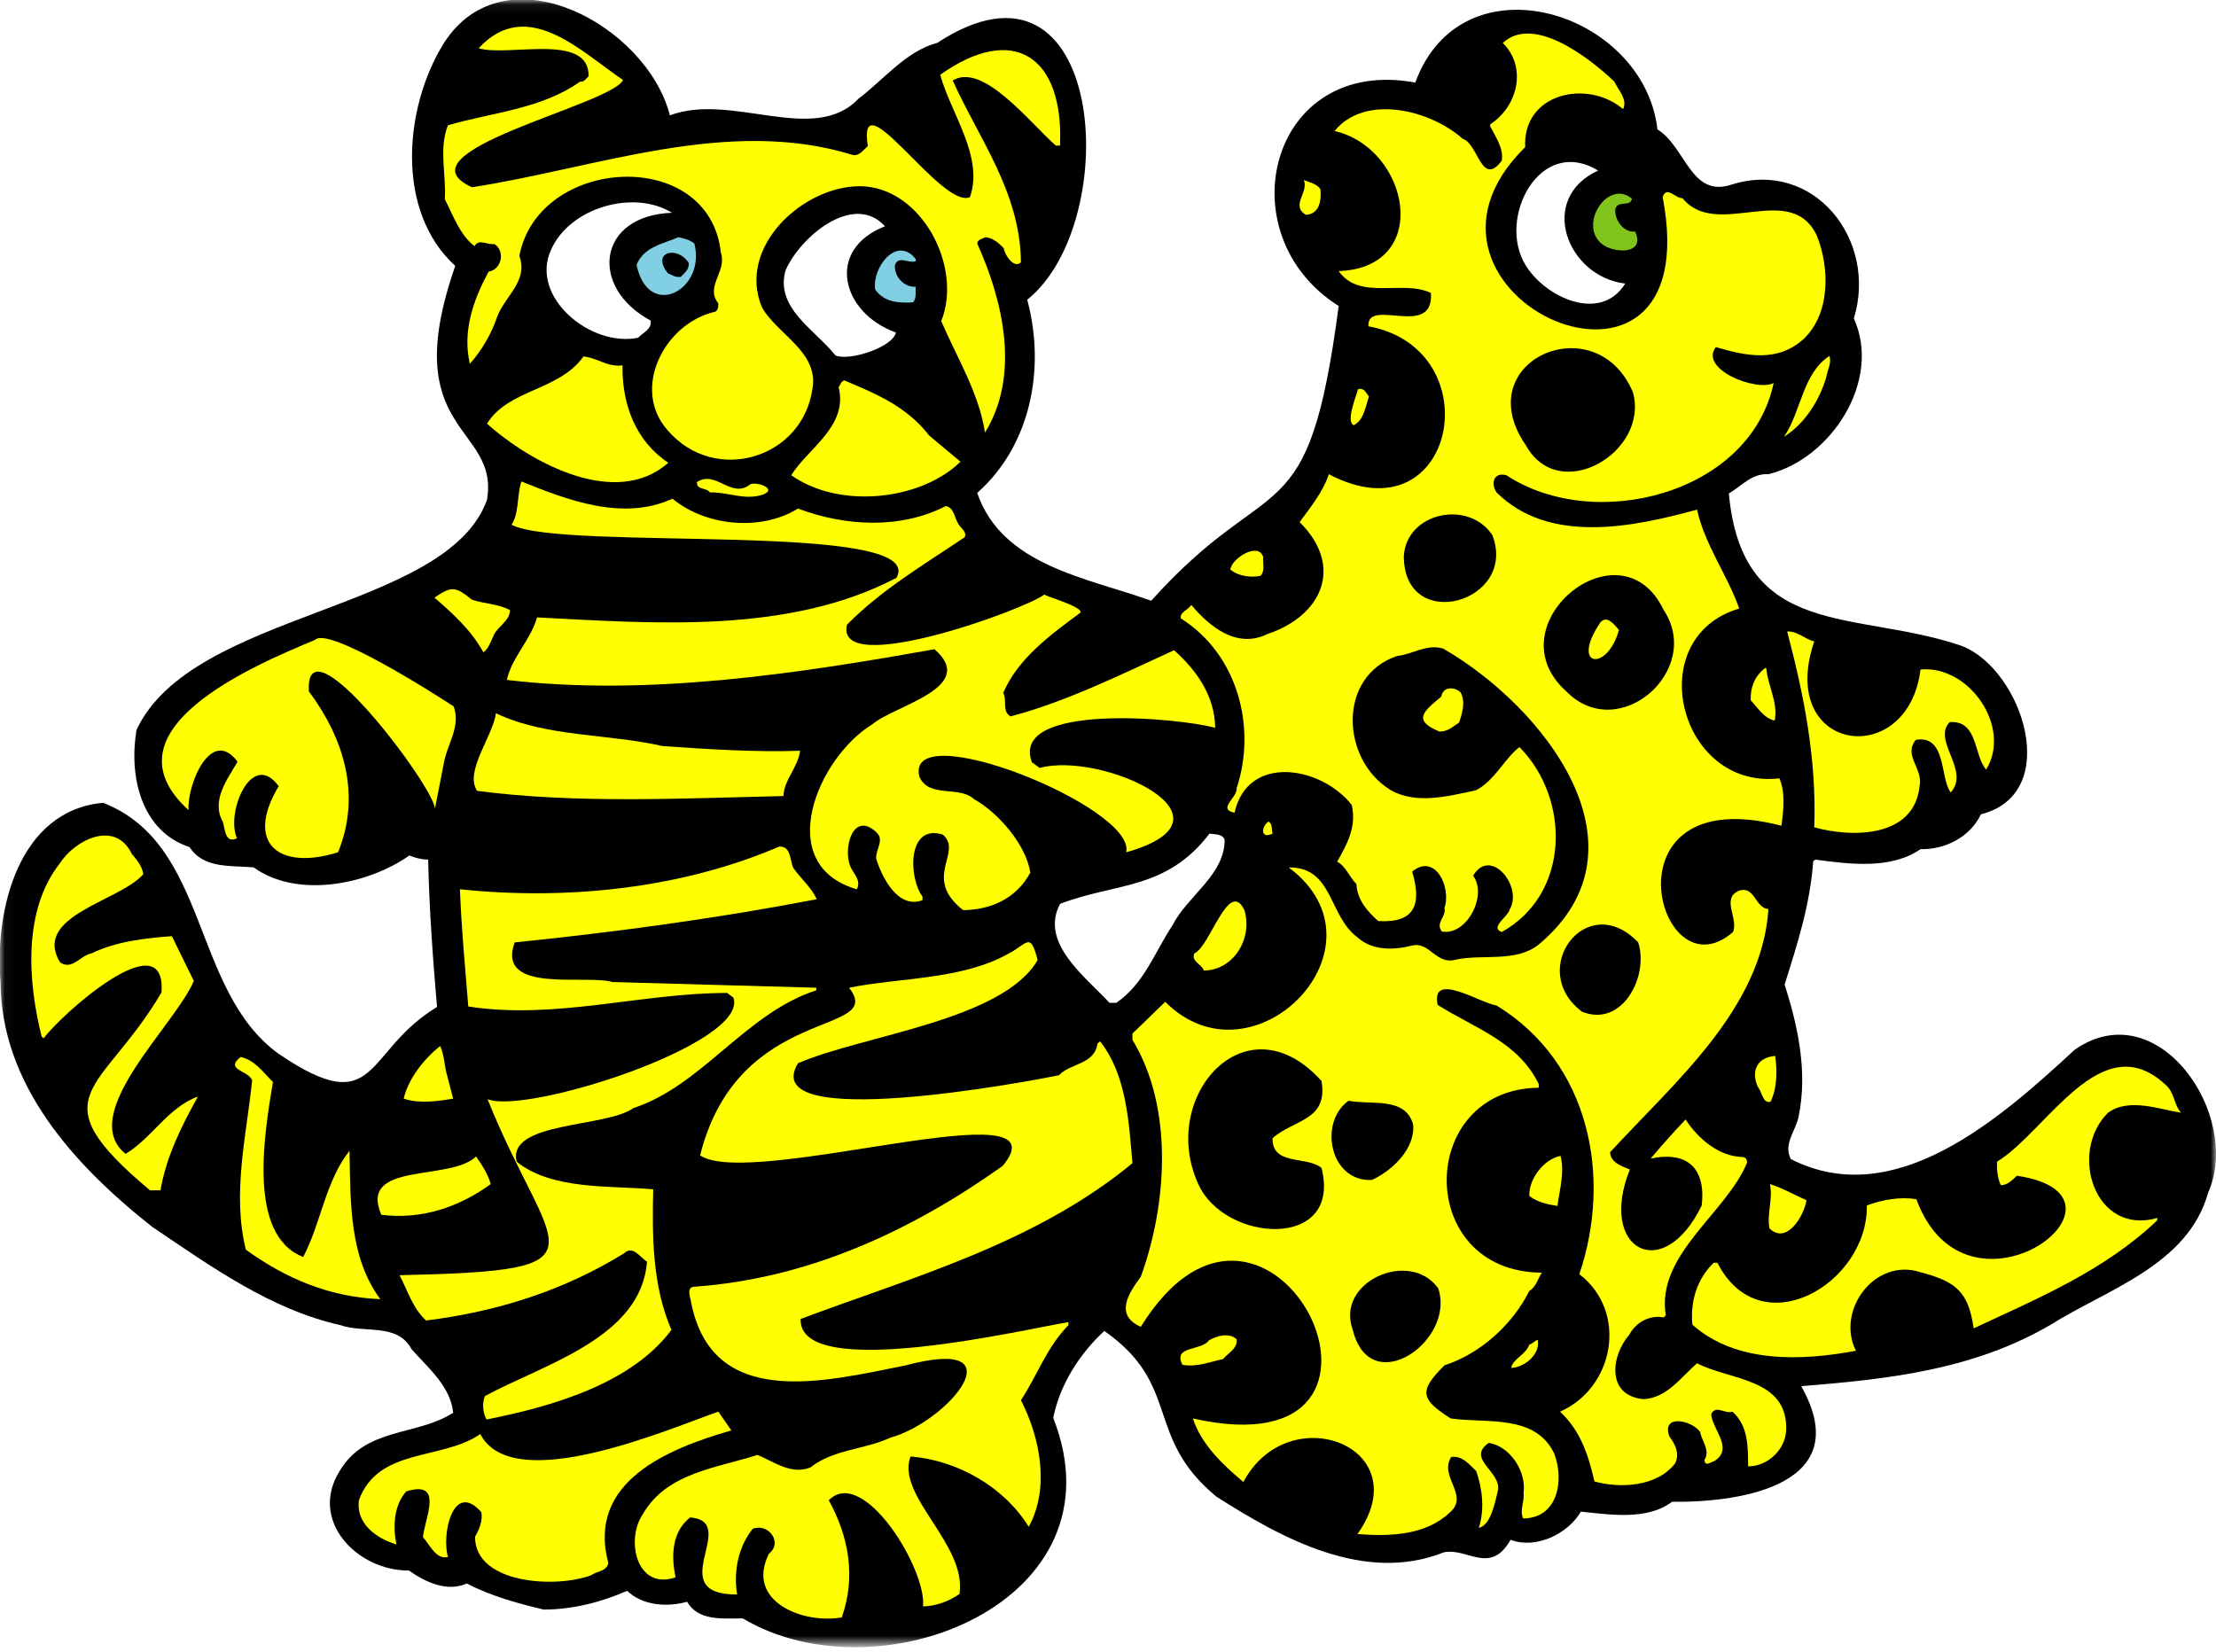
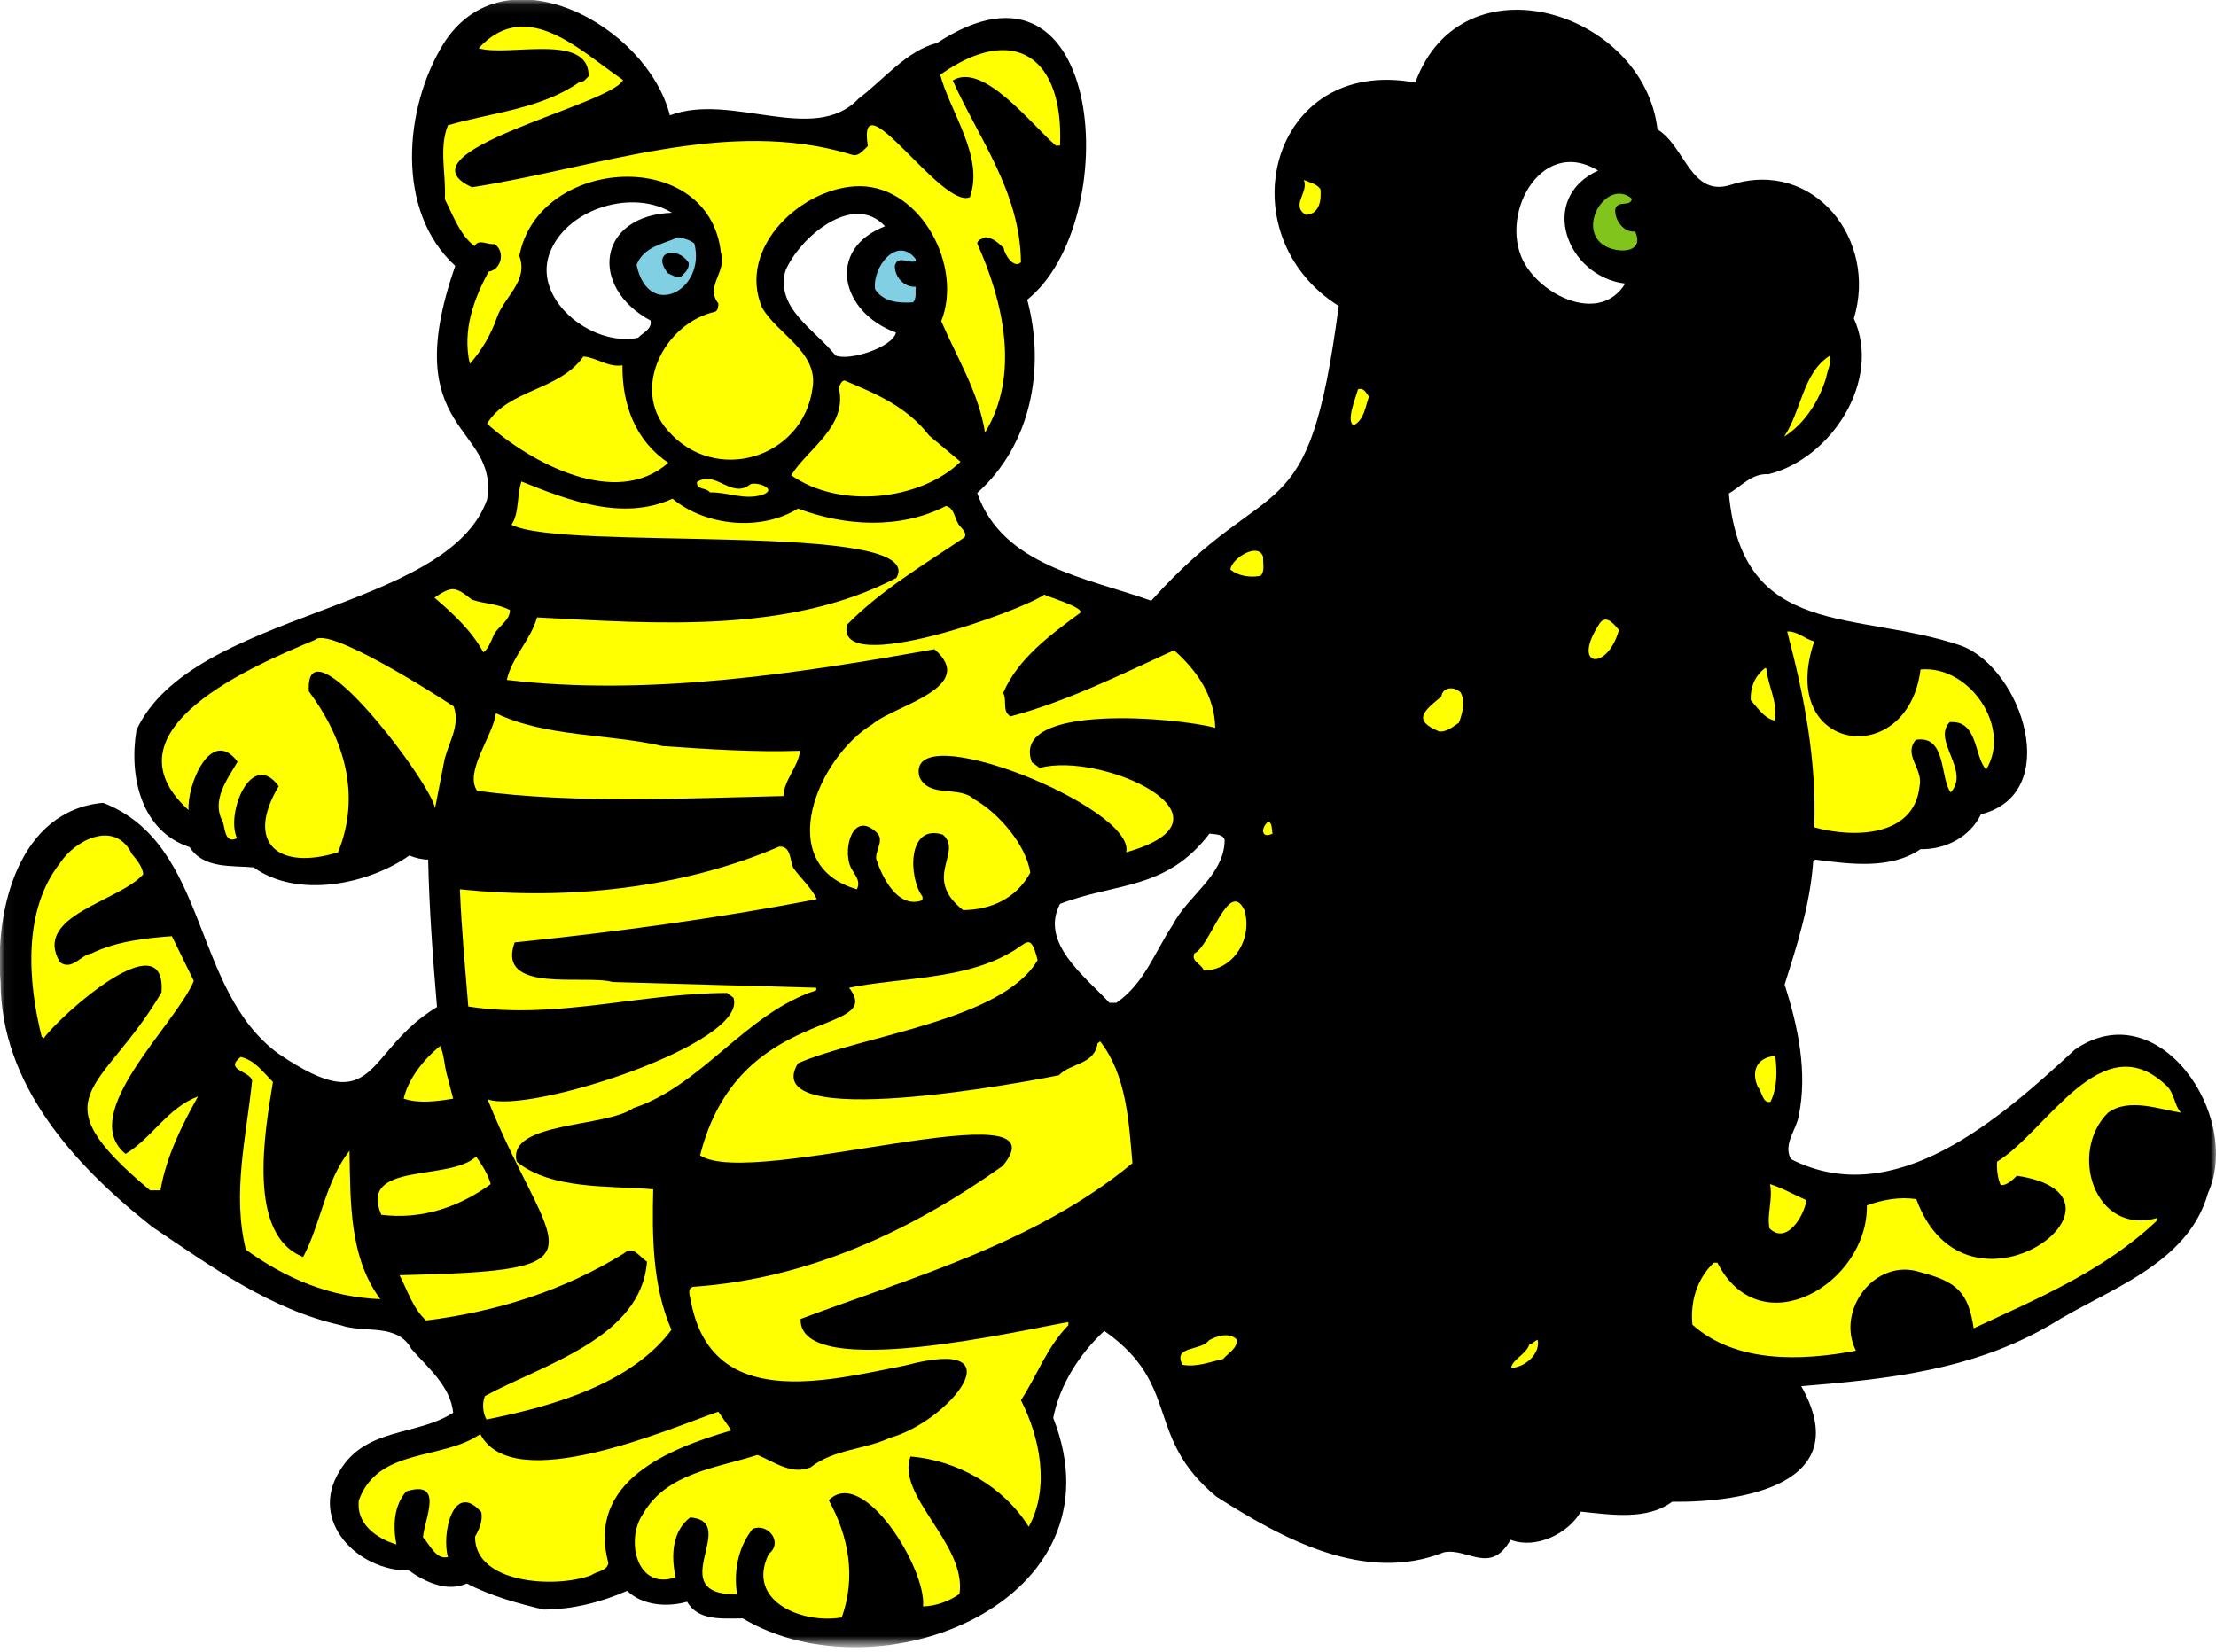
<svg xmlns="http://www.w3.org/2000/svg" version="1.1" id="Livello_1" x="0px" y="0px" viewBox="0 0 220 164" style="enable-background:new 0 0 220 164;" xml:space="preserve">
  <style type="text/css">
	.st0{filter:url(#Adobe_OpacityMaskFilter);}
	.st1{fill-rule:evenodd;clip-rule:evenodd;fill:#FFFFFF;}
	.st2{mask:url(#mask-2_1_);fill-rule:evenodd;clip-rule:evenodd;}
	.st3{fill-rule:evenodd;clip-rule:evenodd;fill:#FFFF01;}
	.st4{fill-rule:evenodd;clip-rule:evenodd;fill:#80C41C;}
	.st5{fill-rule:evenodd;clip-rule:evenodd;fill:#80CFE3;}
	.st6{fill-rule:evenodd;clip-rule:evenodd;}
</style>
  <g id="Guide">
    <g id="Group-96" transform="translate(0, -0)">
      <g id="Group-3">
        <g id="Clip-2">
			</g>
        <defs>
          <filter id="Adobe_OpacityMaskFilter" filterUnits="userSpaceOnUse" x="-0.035" y="-0.057" width="220.034" height="163.615">
            <feColorMatrix type="matrix" values="1 0 0 0 0  0 1 0 0 0  0 0 1 0 0  0 0 0 1 0" />
          </filter>
        </defs>
        <mask maskUnits="userSpaceOnUse" x="-0.035" y="-0.057" width="220.034" height="163.615" id="mask-2_1_">
          <g class="st0">
            <polygon id="path-1_1_" class="st1" points="0,0 220,0 220,163.629 0,163.629      " />
          </g>
        </mask>
        <path id="Fill-1" class="st2" d="M121.58,83.387c0,3.517-3.675,5.534-5.173,8.481c-1.758,2.638-2.792,5.791-5.584,7.705h-0.674     c-2.438-2.628-6.95-5.959-4.912-9.824c5.589-2.151,10.519-1.325,14.842-6.982C120.594,82.87,121.371,82.767,121.58,83.387      M219.213,118.448c3.426-7.665-4.957-19.989-13.239-14.218c-7.384,6.818-17.848,16.123-28.186,10.858     c-0.774-1.501,0.518-2.845,0.777-4.24c0.908-4.371-0.055-8.928-1.395-13.083c1.24-3.931,2.531-7.913,2.844-12.256l0.207-0.155     c3.515,0.465,7.496,0.983,10.445-1.036c2.432,0.052,4.913-1.189,5.998-3.464c8.14-2.048,4.133-14.321-1.86-16.703     c-10.527-3.634-21.825-0.52-23.167-15.152c1.248-0.726,2.309-2.029,3.93-1.912c6.231-1.532,11.276-9.313,8.481-15.462     c2.391-7.817-3.972-15.871-12.153-13.292c-4.035,1.345-4.552-3.774-7.344-5.48c-1.368-11.751-19.402-17.346-24.045-4.655     c-14.488-2.675-18.864,15.09-7.604,22.185c-3.045,23.189-6.562,15.843-18.615,29.268c-6.332-2.283-14.782-3.455-17.271-10.705     c5.291-4.683,6.814-12.32,4.965-19.186c9.638-7.711,7.824-36.497-8.947-25.493c-3.051,0.777-5.328,3.674-7.808,5.536     c-4.413,4.658-12.607-0.667-18.722,1.653C64.235,2.497,50.04-5.241,44.01,4.371c-3.898,6.347-4.778,16.598,1.188,22.03     c-5.857,16.759,4.396,15.727,3.154,23.218c-3.972,11.123-29.286,11.016-34.8,22.859c-0.779,4.653,0.482,10.062,5.27,11.635     c1.399,2.169,4.14,1.807,6.361,2.015c4.37,3.143,11.422,1.675,15.462-1.189c0.571,0.258,1.294,0.414,1.863,0.414     c0.104,4.912,0.467,9.823,0.878,14.634c-7.341,4.427-5.767,11.391-15.72,4.654c-8.722-6.336-6.845-20.798-17.428-24.927     C1.88,80.466-0.552,90.282,0.053,97.506c0.052,10.133,7.189,18.099,15.049,24.304c5.895,3.981,11.789,8.221,18.718,9.773     c2.329,0.829,5.638-0.259,7.037,2.379c1.706,1.914,3.877,3.723,4.133,6.311c-3.582,2.329-8.676,1.405-11.272,5.791     c-3.091,4.954,1.779,9.917,6.879,9.877c1.603,1.136,3.774,2.171,5.739,1.292c2.429,1.242,5.015,1.965,7.65,2.586     c2.89-0.013,5.668-0.724,8.278-1.863c1.499,1.449,3.929,1.657,5.947,1.088c1.136,1.912,3.412,1.653,5.534,1.653     c13.543,8.067,37.999-1.665,30.818-19.909c0.663-3.311,2.592-6.339,5.069-8.636c7.71,5.39,3.917,10.483,11.119,16.445     c6.513,4.162,14.734,8.679,22.597,5.534c2.368-0.472,4.609,2.299,6.619-1.242c2.501,0.966,5.698-0.588,6.981-2.793     c2.848,0.28,6.541,0.905,9.051-0.98c7.174,0.083,18.271-1.808,12.824-11.481c8.734-0.697,17.124-1.631,24.771-6.103     C209.18,128.016,217.194,125.637,219.213,118.448" />
      </g>
      <path id="Fill-4" class="st3" d="M61.852,7.94c-1.116,2.482-22.739,7.119-14.997,10.653c12.348-1.897,25.421-7.047,37.8-3.208    c0.621,0.155,1.086-0.515,1.501-0.878c-1.1-7.058,7.356,6.327,10.135,5.069c1.419-4.005-1.919-8.339-2.948-12.154    c7.304-5.18,12.278-1.804,11.894,7.033h-0.415c-2.479-2.143-7.22-8.317-10.237-6.465c2.558,5.73,6.698,11.034,6.772,18.05    c-0.685,0.692-1.637-0.758-1.706-1.397c-0.517-0.519-1.086-1.037-1.807-1.088c-0.313,0.157-0.779,0.206-0.83,0.62    c2.569,5.689,4.302,13.058,0.775,18.774c-0.621-3.983-2.794-7.447-4.344-11.067c2.167-5.407-1.975-13.307-8.016-13.394    c-5.712-0.045-12.314,6.064-9.773,12.05c1.5,2.635,5.586,4.395,5.016,7.963c-0.924,7.034-9.698,9.67-14.375,4.241    c-3.679-4.104-0.35-10.653,4.706-11.791c0.31-0.155,0.31-0.567,0.31-0.826c-1.344-1.705,0.88-3.155,0.257-5.016    c-1.126-10.621-18.137-9.625-20.012,0.309c0.933,2.483-1.497,4.032-2.223,6.105c-0.571,1.652-1.498,3.26-2.689,4.601    c-0.775-3.311,0.412-6.466,1.861-9.153c1.314-0.2,1.67-2.072,0.57-2.741c-0.673,0.104-1.554-0.566-1.967,0.207    c-1.448-1.086-2.12-3.05-2.95-4.653c0.156-2.432-0.619-5.016,0.311-7.346c4.451-1.291,9.256-1.599,13.136-4.343    c0.363,0.103,0.57-0.309,0.829-0.517c0.093-4.404-8.023-1.892-10.914-2.79C52.33-0.431,57.746,5.188,61.852,7.94z" />
-       <path id="Fill-6" class="st3" d="M160.26,8.093c0.412,0.88,1.343,1.76,0.878,2.743c-3.51-3.003-9.98-1.616-9.723,3.773    c-15.033,14.8,18.354,29.523,13.653,4.965c0.364-1.19,1.292,0.156,1.965,0.102c3.402,4.2,10.734-1.807,13.342,3.725    c1.243,3.101,1.397,7.652-1.292,10.238c-2.629,2.399-5.776,1.693-8.74,0.825c-1.684,2.183,3.994,4.452,5.74,3.572    c-2.318,11.008-17.751,14.936-26.529,9.151c-1.231-0.346-1.598,0.793-0.983,1.704c5.227,5.188,13.51,3.463,19.909,1.71    c0.775,3.516,3.001,6.462,4.19,9.823c-9.775,2.879-6,18.023,3.981,16.861c0.62,1.396,0.412,3.204,0.206,4.705    c-17.964-4.671-12.309,17.131-4.808,10.55c0.567-1.345-1.191-3.31,0.567-4.087c1.604-0.567,1.604,1.71,2.951,1.811    c-0.656,9.906-9.326,17.186-15.722,24.148c0.051,1.036,1.189,1.397,1.965,1.708c-3.207,7.964,3.313,11.479,7.136,3.568    c0.424-3.674-1.416-5.424-5.068-4.654c1.085-1.291,2.379-2.74,3.463-3.877c1.243,1.912,3.311,3.672,5.638,3.725    c0.363,0,0.467,0.309,0.467,0.566c-2.095,5.057-9.051,9.131-8.069,15.153l-0.206,0.207c-1.395-0.259-2.741,0.468-3.414,1.708    c-1.835,2.126-2.3,6.059,1.398,6.41c2.327-0.103,3.722-2.171,5.325-3.566c3.208,1.706,9.05,1.448,8.846,6.67    c-0.085,1.911-1.84,3.578-3.778,3.567c0-2.017,0-4.032-1.551-5.429c-0.776,0.26-1.654-0.723-2.12,0.26    c0.154,1.552,2.275,3.412,0.311,4.654c-0.311,0.051-0.88,0.62-0.981-0.105c0.62-0.983-0.26-1.861-0.415-2.792    c-0.834-1.175-3.896-1.83-3.053,0.465c0.571,0.726,1.036,1.709,0.571,2.64c-1.768,2.33-5.457,2.523-8.017,1.807    c-0.569-2.481-1.344-5.015-3.415-6.929c5.41-2.389,6.767-9.921,1.917-13.654c3.262-9.658,1.052-21.007-8.225-26.68    c-1.585-0.208-6.555-3.485-5.843-0.054c3.649,2.304,8.014,3.66,10.034,7.861v0.362c-12.116,0.13-12.344,18.307,0.309,18.362    c-0.363,0.513-0.569,1.444-1.239,1.807c-1.71,3.411-4.912,6.256-8.43,7.396c-2.573,2.553-2.374,3.366,0.622,5.273    c3.565,0.515,8.428-0.466,10.289,3.518c0.991,2.621,0.366,6.391-3.103,6.412c-0.362-0.88,0.155-1.605,0.051-2.586    c0.284-2.133-1.397-4.615-3.464-4.913c-2.242,1.554,1.182,2.811,0.931,4.654c-0.29,1.201-0.721,3.548-1.913,3.774    c0.596-1.847,0.352-3.88-0.257-5.635c-0.673-0.625-1.346-1.55-2.484-1.4c-1.239,1.968,1.811,3.779-0.103,5.484    c-2.378,2.276-5.895,2.431-9.203,2.171c6.151-8.657-6.834-13.63-11.325-5.17c-2.028-1.691-4.19-3.747-5.017-6.308    c25.026,5.647,7.683-29.821-5.17-9.101c-2.628-1.155-1.216-3.332,0-4.965c2.635-7.239,3.256-16.808-0.828-23.528v-0.623    l3.258-3.153c8.741,8.807,22.757-5.509,12.256-13.342c4.447-0.052,3.929,4.859,6.876,6.981c1.447,1.294,3.569,1.24,5.379,0.775    c1.757-0.412,2.379,1.966,4.343,1.397c2.69-0.569,5.947,0.312,8.225-1.5c11.576-9.693,0.403-23.676-9.467-29.372    c-1.65-0.52-3.048,0.568-4.601,0.723c-5.945,2.014-5.568,10.29-0.671,13.29c2.534,1.5,5.792,0.619,8.479,0.052    c1.839-0.888,2.927-3.242,4.346-4.292c5.098,5.158,5.026,14.597-1.758,18.357c-1.237-0.429,0.651-1.543,0.775-2.221    c1.38-2.251-1.882-6.306-3.619-3.365c1.457,1.951-0.642,5.994-3.105,5.535c-0.672-0.88,0.468-1.45,0.26-2.326    c0.703-2.057-0.91-5.5-3.206-3.622c0.951,3.191,0.336,5.136-3.36,4.913c-1.088-0.932-2.121-2.174-2.172-3.672    c-0.725-0.725-1.036-1.757-1.914-2.227c0.953-1.678,1.96-3.454,1.446-5.634c-3.03-3.85-10.326-5.097-11.635,0.775    c-1.758-0.361,0.311-1.498,0.208-2.429c2.009-6.03,0.118-13.307-5.534-16.86c-0.154-0.62,0.725-0.826,1.034-1.345    c1.794,2.146,4.51,4.388,7.55,2.897c5.391-1.796,7.672-6.681,3.208-11.119c1.084-1.498,2.326-2.998,2.896-4.756    c12.6,6.624,16.257-12.422,3.929-14.687c-0.165-2.931,6.528,1.303,6.206-3.308c-2.804-1.351-7.072,0.795-9.155-2.171    c9.354-0.347,7.048-12.181-0.412-13.912c3.009-3.692,9.48-2.124,12.72,0.775c1.55,0.466,1.861,4.863,3.88,2.171    c0.206-1.187-0.569-2.275-1.086-3.307c-0.104-0.052-0.053-0.21-0.053-0.311c2.757-1.776,3.658-5.697,1.24-8.069    C152.207,1.473,157.626,5.598,160.26,8.093" />
      <path id="Fill-8" class="st1" d="M158.657,16.936c-6.053,2.779-3.089,10.53,2.689,11.224c-2.427,3.916-7.903,1.398-9.878-1.812    C148.583,21.722,152.85,13.408,158.657,16.936" />
      <path id="Fill-10" class="st3" d="M131.094,18.798c0.104,1.125-0.114,2.459-1.447,2.535c-1.552-0.934,0.309-2.223-0.208-3.466    C130.006,18.128,130.731,18.229,131.094,18.798" />
      <path id="Fill-12" class="st4" d="M162.017,19.73c-0.154,0.878-1.395,0.103-1.654,1.032c-0.103,1.053,0.833,2.369,1.966,2.224    c1.112,2.378-2.271,2.202-3.415,1.139C156.753,22.154,159.684,17.754,162.017,19.73" />
      <path id="Fill-14" class="st1" d="M66.71,21.126c-7.414,0.273-8.266,7.394-2.12,10.705c0.156,0.877-0.775,1.187-1.239,1.706    c-4.711,0.972-10.8-4.06-8.639-8.741C56.551,20.607,62.913,18.779,66.71,21.126" />
      <path id="Fill-16" class="st1" d="M87.861,22.468c-5.923,2.305-4.363,8.588,1.086,10.55c-0.321,1.467-4.624,2.86-5.998,2.277    c-2.069-2.588-6.002-4.708-4.966-8.431C79.4,23.561,84.718,19.023,87.861,22.468" />
      <path id="Fill-18" class="st5" d="M68.935,24.176c1.189,4.64-4.581,7.673-5.739,2.12c0.721-1.809,2.637-2.069,4.136-2.74    C67.899,23.66,68.47,23.814,68.935,24.176" />
      <path id="Fill-20" class="st5" d="M90.913,25.728v0.208c-0.723,0.256-1.758-0.62-2.069,0.412    c-0.071,1.101,0.906,2.208,2.069,2.121c-0.052,0.515,0.103,1.137-0.259,1.551c-1.5,0.104-2.947-0.052-3.777-1.292    C86.584,26.505,89.067,23.346,90.913,25.728" />
      <path id="Fill-22" class="st6" d="M68.367,26.091c0.103,0.62-0.415,1.032-0.779,1.395c-0.515,0.103-0.929-0.208-1.292-0.363    C64.622,24.995,67.239,24.363,68.367,26.091" />
      <path id="Fill-24" class="st6" d="M162.121,38.967c1.617,5.945-7.353,11.228-10.653,5.222    C145.694,35.806,158.471,30.263,162.121,38.967" />
      <path id="Fill-26" class="st3" d="M181.307,37.465c-0.673,2.275-2.121,4.603-4.189,5.898c1.725-2.545,1.826-6.273,4.5-8.018    C181.875,36.02,181.41,36.742,181.307,37.465" />
      <path id="Fill-28" class="st3" d="M61.799,36.278c-0.052,3.878,1.291,7.498,4.548,9.67c-5.196,4.612-13.689-0.012-17.995-3.88    c2.109-3.439,7.16-3.254,9.567-6.67C59.265,35.502,60.297,36.484,61.799,36.278" />
      <path id="Fill-30" class="st3" d="M92.258,43.258l3.101,2.586c-3.956,3.856-12.019,4.732-16.806,1.344    c1.639-2.655,5.672-4.866,4.706-8.741c0.155-0.208,0.257-0.62,0.569-0.673C86.877,39.069,89.982,40.311,92.258,43.258" />
      <path id="Fill-32" class="st3" d="M135.904,39.379c-0.363,1.036-0.465,2.277-1.502,2.846c-0.818-0.349,0.222-2.802,0.412-3.569    C135.439,38.448,135.643,39.068,135.904,39.379" />
      <path id="Fill-34" class="st3" d="M74.52,48.068c0.726-0.235,2.673,0.487,1.24,1.034c-1.811,0.622-3.463-0.258-5.275-0.209    c-0.363-0.514-1.345-0.205-1.292-1.03C71.106,46.621,72.607,49.619,74.52,48.068" />
      <path id="Fill-36" class="st3" d="M66.762,49.517c3.311,2.741,8.791,3.256,12.462,0.98c4.65,1.753,10.147,2.083,14.686-0.256    c0.931,0.206,0.828,1.447,1.449,2.067c0.259,0.312,0.62,0.623,0.412,1.037c-3.981,2.687-8.221,5.169-11.685,8.685    c-1.248,5.343,17.582-1.454,19.597-2.998c0.225,0.208,3.911,1.247,3.569,1.81c-2.946,2.171-6.206,4.549-7.655,7.963    c0.415,0.775-0.152,1.809,0.726,2.329c5.559-1.466,10.966-4.161,16.236-6.57c2.328,2.068,4.034,4.604,4.085,7.707    c-3.577-1.009-20.414-2.539-18.203,3.412l0.779,0.569c6.118-1.69,20.71,4.953,8.584,8.376c1.039-4.456-22.072-13.716-20.53-7.498    c0.983,2.174,3.929,0.83,5.431,2.223c2.467,1.389,5.163,4.553,5.583,7.293c-1.391,2.582-3.917,3.692-6.671,3.725    c-4.125-3.242,0.043-5.721-2.016-7.5c-3.565-1.114-3.409,4.302-2.017,6.156v0.359c-2.476,0.918-4.05-2.351-4.603-4.138    c-0.052-0.928,0.878-1.86,0-2.635c-2.291-2.086-3.281,1.54-2.586,3.361c0.311,0.775,1.138,1.396,0.674,2.326    c-8.419-2.436-3.869-13.108,1.551-16.392c2.164-1.867,10.549-3.636,6.152-7.446c-13.408,2.405-28.522,4.716-42.457,3.05    c0.516-2.276,2.381-3.981,3.001-6.207c11.846,0.615,25.041,1.648,35.682-3.93c3.257-5.703-33.264-2.602-38.215-5.273    c0.775-1.137,0.515-2.897,0.983-4.294C56.263,49.62,61.8,51.792,66.762,49.517" />
      <path id="Fill-38" class="st6" d="M148.159,53.136c2.568,6.683-8.791,9.873-8.791,2.069    C139.651,50.849,145.814,49.593,148.159,53.136" />
      <path id="Fill-40" class="st3" d="M125.406,55.308c-0.052,0.62,0.204,1.397-0.26,1.863c-0.931,0.204-2.224,0.048-3-0.623    C122.282,55.428,124.948,53.769,125.406,55.308" />
      <path id="Fill-42" class="st6" d="M165.172,60.583c3.953,5.951-4.47,13.37-9.672,8.067    C148.137,62.071,160.913,51.621,165.172,60.583" />
      <path id="Fill-44" class="st3" d="M46.855,59.549c1.24,0.412,2.637,0.412,3.774,1.033c0,1.088-1.292,1.655-1.655,2.586    c-0.257,0.568-0.519,1.292-0.984,1.603c-1.187-2.171-3-3.827-4.859-5.431C44.834,58.195,45.174,58.191,46.855,59.549z" />
      <path id="Fill-46" class="st3" d="M160.725,62.548c-1.13,4.171-4.867,3.759-1.863-0.723    C159.534,60.997,160.31,62.083,160.725,62.548" />
      <path id="Fill-48" class="st3" d="M180.116,63.684c-3.765,11.066,9.301,12.871,10.55,2.792c4.845-0.45,9.09,5.738,6.516,9.931    c-1.242-1.347-0.775-4.912-3.62-4.706c-1.774,1.852,2.078,4.795,0.101,6.982c-1.082-1.401-0.392-5.735-3.462-5.224    c-1.295,1.552,0.774,2.846,0.363,4.653c-0.554,5.036-6.602,5.101-10.449,4.036c0.249-6.749-1.028-13.166-2.689-19.444    C178.463,62.651,179.186,63.478,180.116,63.684" />
      <path id="Fill-50" class="st3" d="M45.044,70.148c0.723,2.015-0.673,3.775-0.983,5.638l-0.878,4.499    C43.047,78.045,30.2,60.999,30.665,68.65c3.502,4.694,5.209,10.304,2.897,15.977c-5.924,1.848-9.274-0.917-5.894-6.564    c-2.708-3.699-5.294,2.723-4.137,5.169c-1.17,0.56-1.181-0.842-1.396-1.602c-1.212-2.162,0.446-4.254,1.449-5.998    c-2.657-3.552-5.044,2.369-4.862,4.81c-8.779-7.974,6.561-14.408,12.565-16.91C32.585,62.18,43.075,68.842,45.044,70.148" />
      <path id="Fill-52" class="st3" d="M175.359,66.374c0.155,1.758,1.189,3.414,0.828,5.172c-1.036-0.208-1.708-1.294-2.378-2.019    c-0.053-1.292,0.412-2.427,1.447-3.204L175.359,66.374z" />
      <path id="Fill-54" class="st3" d="M145.006,68.753c0.517,0.931,0.154,2.12-0.157,2.998c-0.62,0.414-1.189,0.934-1.964,0.88    c-2.691-1.113-1.552-2.013,0.206-3.464C143.246,68.133,144.434,68.185,145.006,68.753" />
      <path id="Fill-56" class="st3" d="M65.779,74.079c4.502,0.311,9.153,0.62,13.653,0.466c-0.208,1.654-1.603,2.894-1.655,4.496    c-9.907,0.225-20.592,0.781-30.403-0.515c-1.318-1.874,1.594-5.493,1.859-7.706C54.2,73.199,60.347,72.837,65.779,74.079" />
      <path id="Fill-58" class="st3" d="M126.337,82.767c-1.152,0.59-1.185-0.616-0.415-1.189    C126.337,81.735,126.232,82.353,126.337,82.767" />
      <path id="Fill-60" class="st3" d="M13.083,84.782c0.518,0.622,1.036,1.243,1.142,2.019c-2.366,2.72-11.021,4.1-8.278,8.739    c1.191,0.879,2.073-0.726,3.159-0.88c2.381-1.174,5.288-1.509,7.959-1.706l2.176,4.447c-1.838,4.392-11.641,13.216-6.777,17.17    c2.564-1.508,4.244-4.645,7.188-5.689c-1.599,2.853-3.149,5.959-3.721,9.309h-1.037c-11.387-9.547-4.741-9.633,1.139-19.651    c0.515-7.238-10.143,2.368-11.688,4.551l-0.208-0.156c-1.391-5.534-1.86-12.565,1.811-17.22    C7.448,83.387,11.429,81.37,13.083,84.782" />
      <path id="Fill-62" class="st3" d="M78.759,86.18c0.725,1.036,1.81,1.964,2.328,3.103c-9.78,1.889-19.915,3.263-29.993,4.292    c-1.852,5.151,7.001,3.148,9.722,3.933c0.101-0.005,20.133,0.576,20.22,0.567v0.258c-6.989,2.249-11.37,9.49-18.151,11.688    c-2.675,1.956-12.595,1.326-11.587,5.327c3.449,2.819,9.27,2.366,13.552,2.741c-0.11,4.596-0.092,9.602,1.811,13.958    c-4.007,5.38-11.905,7.615-18.361,8.898c-0.359-0.621-0.462-1.605-0.155-2.326c5.737-3.129,15.526-5.749,16.085-13.343    c-0.725-0.465-1.399-1.654-2.276-0.829c-6.012,3.717-12.639,5.796-19.652,6.67c-1.347-1.239-1.811-2.946-2.639-4.496    c21.567-0.485,14.988-1.889,8.741-17.479c3.91,1.57,26.004-5.549,24.407-10.083l-0.618-0.465c-8.587,0-17.016,2.687-25.703,1.344    c-0.303-3.813-0.682-7.718-0.828-11.638c10.914,1.139,22.185-0.156,31.701-4.24C78.553,84.008,78.397,85.404,78.759,86.18" />
      <path id="Fill-64" class="st3" d="M123.542,90.369c0.847,2.804-1.066,5.981-4.033,5.998c-0.207-0.673-1.291-0.88-0.931-1.708    C120.134,94.007,121.994,87.144,123.542,90.369" />
      <path id="Fill-66" class="st6" d="M162.638,93.574c1.085,3.348-1.578,8.508-5.586,6.878    C151.54,96.294,157.521,88.223,162.638,93.574" />
      <path id="Fill-68" class="st3" d="M103.013,95.333c-3.501,6.003-17.315,7.444-23.788,10.24    c-4.197,6.903,22.865,1.824,25.908,1.188c1.192-1.241,3.518-1.033,3.827-3.155l0.258-0.208c2.586,3.312,2.843,7.811,3.206,12.1    c-9.681,7.996-21.974,11.346-32.942,15.467c-0.217,6.349,22.559,0.965,26.584,0.31v0.309c-2.174,2.223-3.104,5.017-4.709,7.447    c1.892,3.7,2.898,8.692,0.775,12.565c-2.51-4.018-7.098-6.598-11.739-6.979c-1.469,3.898,5.608,8.718,4.862,13.652    c-1.035,0.723-2.275,1.191-3.619,1.24c0.382-3.684-5.937-13.995-9.359-10.547c1.971,3.58,2.729,7.595,1.29,11.636    c-3.829,0.68-9.587-1.571-7.239-6.312c1.44-1.127-0.065-3.102-1.605-2.48c-1.446,1.807-1.912,4.238-1.547,6.515    c-7.53,0.023,0.408-7.232-4.657-7.653c-1.81,1.396-1.912,3.826-1.446,5.946c-3.858,1.345-5-3.702-3.26-6.258    c2.368-4.152,7.378-4.584,11.376-5.893c1.655,0.67,3.363,2.019,5.276,1.24c2.275-1.809,5.377-1.758,7.913-2.949    c5.761-1.572,12.969-10.223,1.551-7.186c-8.031,1.601-19.348,4.556-21.358-6.467c-0.102-0.463-0.413-1.342,0.415-1.342    c11.295-0.815,21.485-5.535,30.562-11.997c6.607-7.982-24.917,2.382-30.045-1.037c3.801-15.168,18.565-11.798,14.79-16.65    c5.08-1.024,11.276-0.784,15.875-3.414C101.966,93.746,102.283,92.435,103.013,95.333z" />
      <path id="Fill-70" class="st3" d="M44.423,106.915l0.567,2.174c-1.55,0.257-3.361,0.517-4.912,0    c0.444-1.97,2.025-3.959,3.618-5.224C44.112,104.694,44.112,105.935,44.423,106.915" />
      <path id="Fill-72" class="st6" d="M131.196,107.331c0.686,3.976-2.787,3.816-4.859,5.687c-0.058,2.754,3.35,1.723,4.859,2.946    c2.092,8.218-9.685,7.453-12.255,1.553C115.019,108.875,123.722,99.031,131.196,107.331z" />
      <path id="Fill-74" class="st3" d="M176.238,104.847c0.206,1.451,0.206,3.208-0.465,4.552c-0.777,0.206-0.829-0.984-1.243-1.448    C173.818,106.41,174.386,104.988,176.238,104.847" />
      <path id="Fill-76" class="st3" d="M27.097,107.433c-0.856,5.167-2.57,15.209,3.001,17.377c1.772-3.344,2.186-7.477,4.6-10.55    c0.097,5.244-0.008,10.58,3.055,14.738c-5.067-0.206-9.416-2.071-13.345-4.913c-1.375-5.577,0.045-11.211,0.624-16.808    c-0.313-0.98-2.795-1.034-1.138-2.328C25.29,105.263,26.065,106.401,27.097,107.433" />
      <path id="Fill-78" class="st3" d="M214.971,107.692c0.931,0.777,0.826,1.964,1.552,2.792c-2.091-0.319-5.164-1.517-7.241,0    c-3.96,3.926-1.344,12.25,4.912,10.446l-0.049,0.26c-5.275,5.017-11.896,7.756-18.204,10.705    c-0.514-3.564-1.654-4.635-5.328-5.586c-4.477-1.436-8.373,3.801-6.36,7.811c-5.481,1.032-11.945,1.239-16.237-2.588    c-0.208-2.275,0.414-4.496,2.121-6.152h0.362c4.25,8.348,14.956,2.11,14.841-5.69c1.551-0.567,3.259-0.878,4.912-0.622    c5.025,13.686,23.475-0.311,9.981-2.326c-0.465,0.466-1.034,0.981-1.603,0.931c-0.309-0.672-0.414-1.552-0.363-2.327    C203.223,112.304,208.611,101.775,214.971,107.692" />
      <path id="Fill-80" class="st6" d="M140.298,111.672c0.193,2.417-2.069,4.543-4.084,5.485c-4.138,0.248-5.384-5.667-2.33-7.863    C136.111,109.759,139.523,108.83,140.298,111.672" />
-       <path id="Fill-82" class="st3" d="M154.932,114.777c0.415,1.655-0.103,3.361-0.311,4.964c-0.981-0.154-1.966-0.361-2.79-0.983    C151.745,117.09,153.277,115.068,154.932,114.777" />
      <path id="Fill-84" class="st3" d="M48.716,117.571c-3.052,2.223-6.777,3.566-10.861,3.049c-2.287-5.332,6.809-3.278,9.413-5.789    C47.837,115.655,48.455,116.586,48.716,117.571" />
      <path id="Fill-86" class="st3" d="M179.341,119.173c-0.227,1.544-1.969,4.472-3.672,2.792c-0.271-1.468,0.354-2.799,0.053-4.393    C177.015,117.983,178.15,118.656,179.341,119.173" />
      <path id="Fill-88" class="st6" d="M142.78,127.911c1.781,5.195-6.741,11.178-8.481,4.134    C132.546,127.28,139.939,123.989,142.78,127.911" />
      <path id="Fill-90" class="st3" d="M122.767,132.98c0.155,0.88-0.88,1.395-1.344,1.966c-1.292,0.256-2.534,0.828-4.033,0.569    c-0.984-1.916,1.861-1.347,2.637-2.432C120.752,132.669,121.992,132.256,122.767,132.98" />
      <path id="Fill-92" class="st3" d="M152.656,133.033c0.297,1.429-1.315,2.756-2.637,2.79c0.155-0.876,1.5-1.343,1.813-2.326    C152.141,133.445,152.346,133.136,152.656,133.033" />
      <path id="Fill-94" class="st3" d="M72.607,142.029c-6.188,1.794-14.406,5.036-12.207,13.189c-0.205,0.825-1.134,0.776-1.704,1.188    c-3.519,1.335-11.568,0.866-11.534-3.826c0.416-0.725,0.778-1.552,0.624-2.431c-2.811-3.199-3.973,2.246-3.312,4.447    c-1.188,0.309-1.809-1.242-2.482-1.964c0.159-1.862,2.136-5.714-1.654-4.551c-1.243,1.395-1.344,3.464-0.983,5.273    c-1.965-0.592-4.04-2.057-3.724-4.393c1.913-5.264,8.262-3.932,12.052-6.569c3.245,6.291,18.978-0.625,23.63-2.224L72.607,142.029    z" />
    </g>
  </g>
</svg>